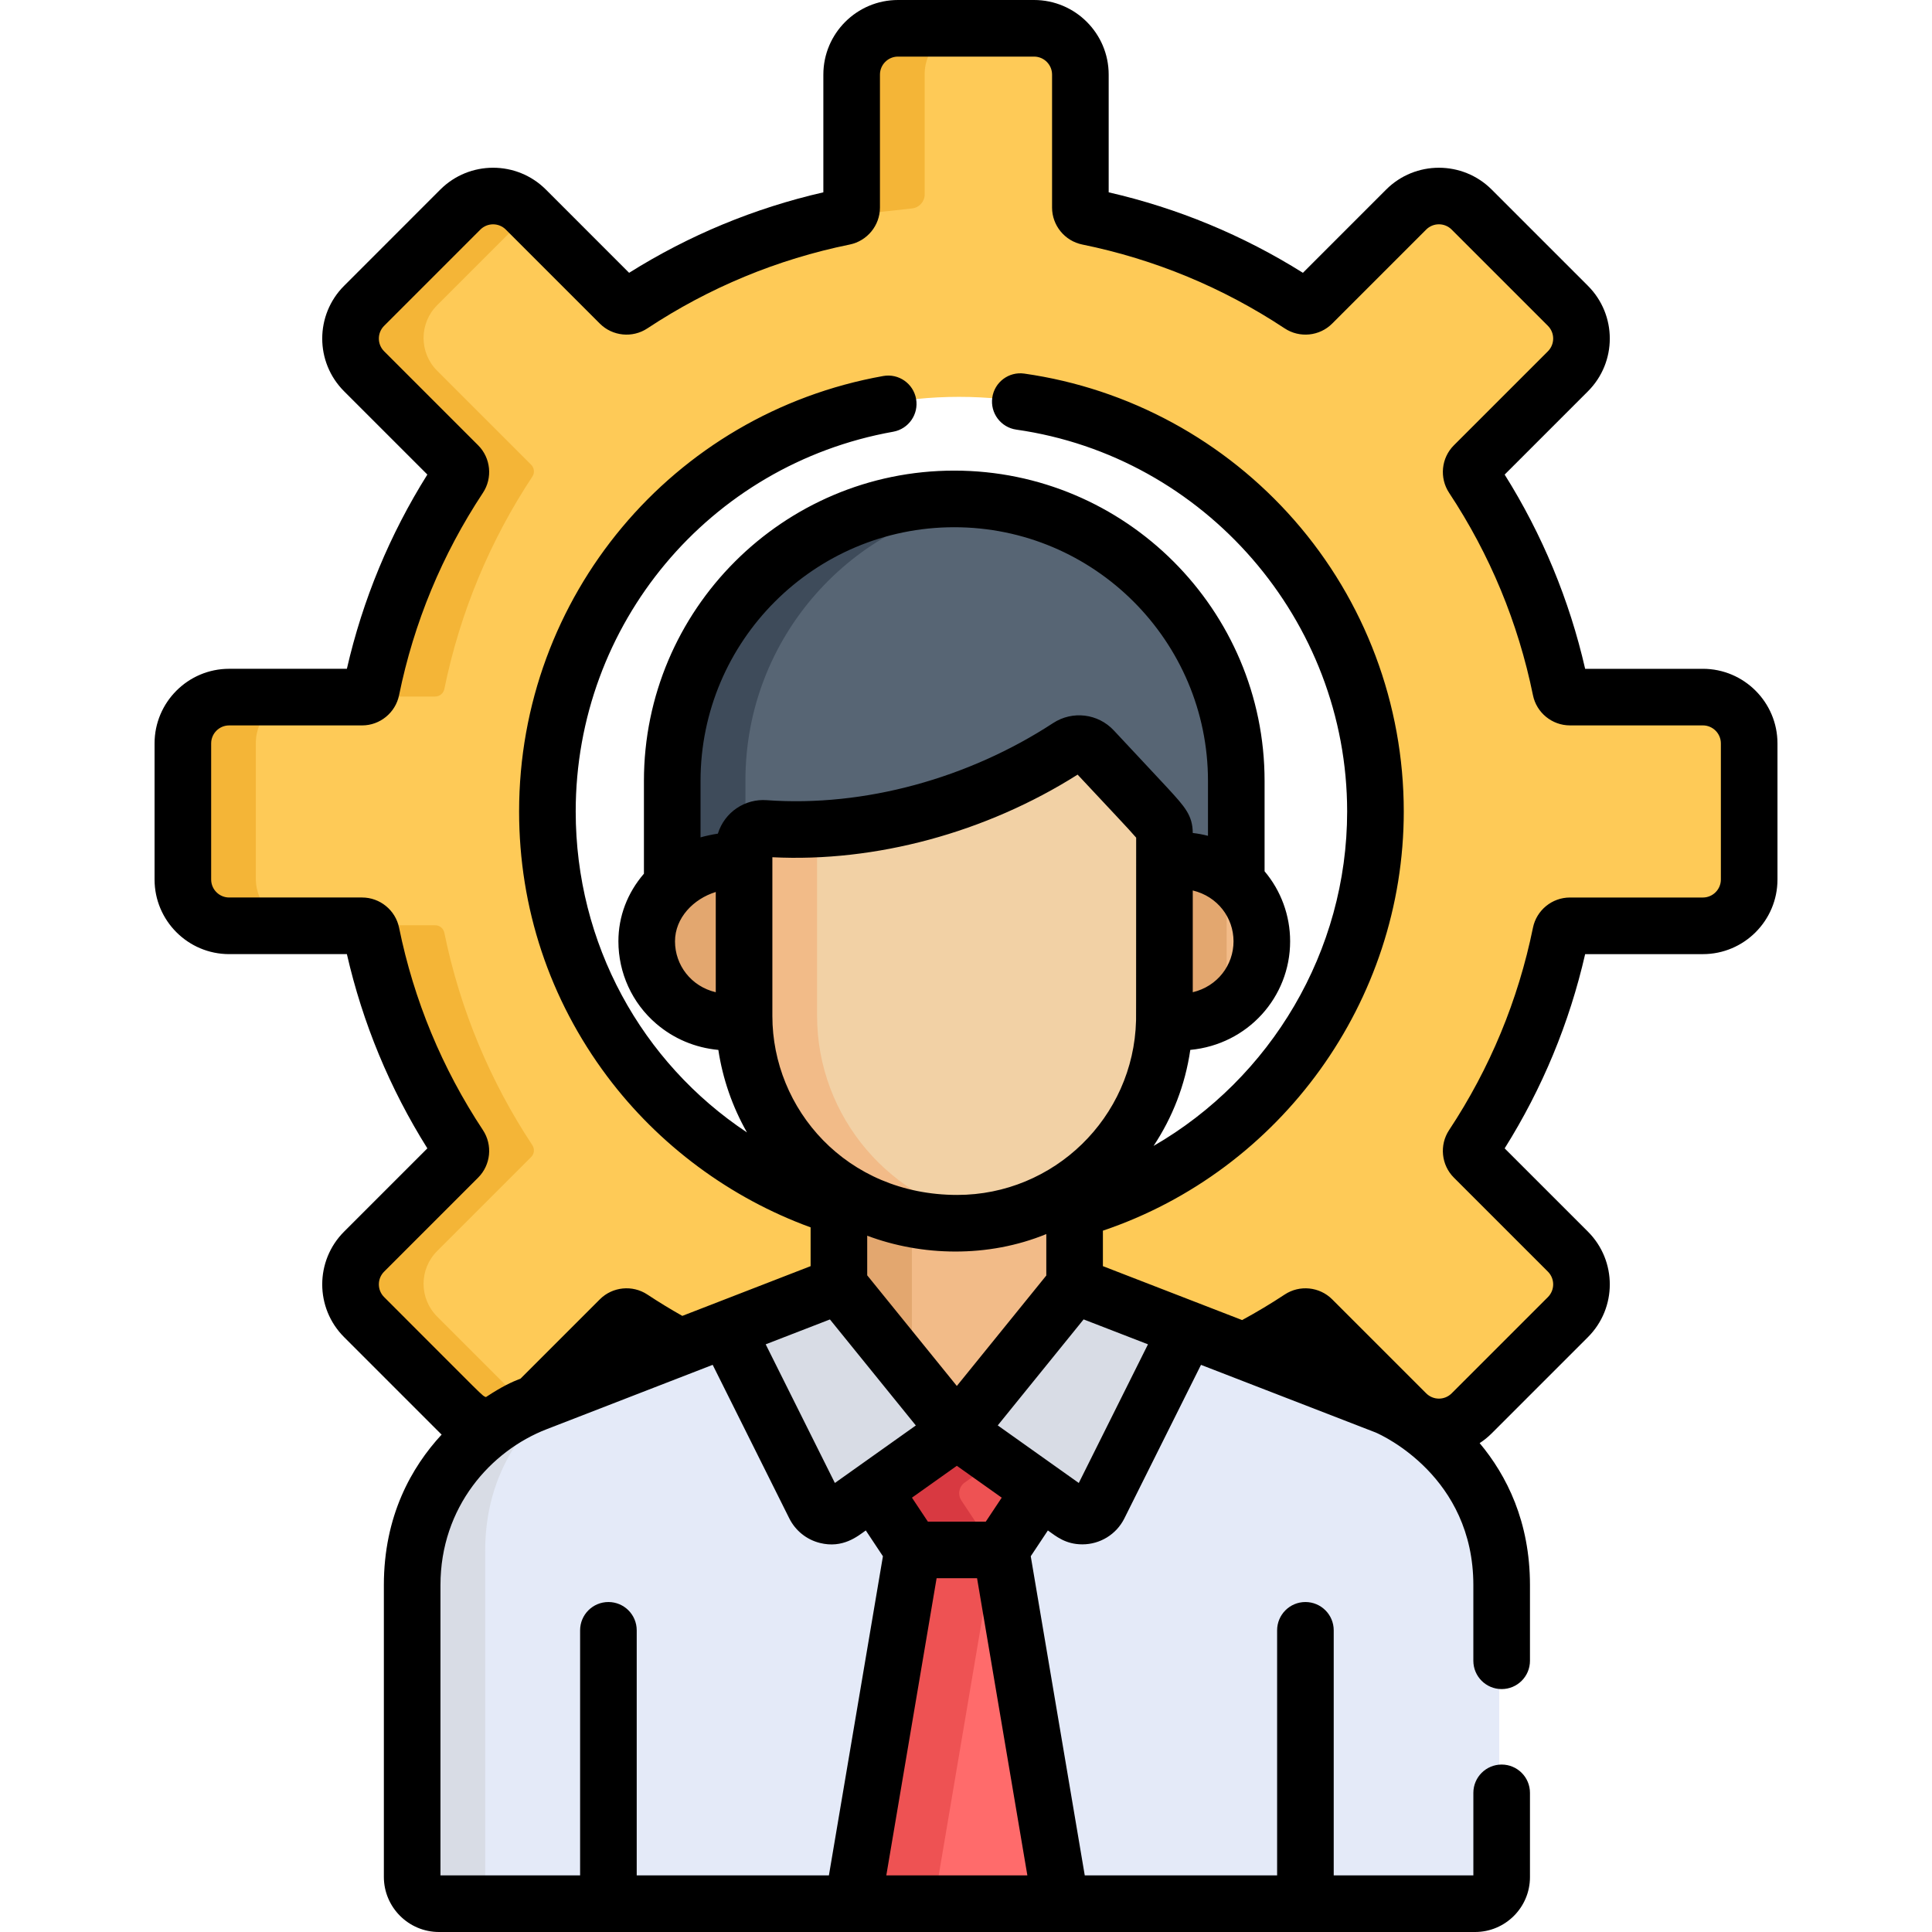
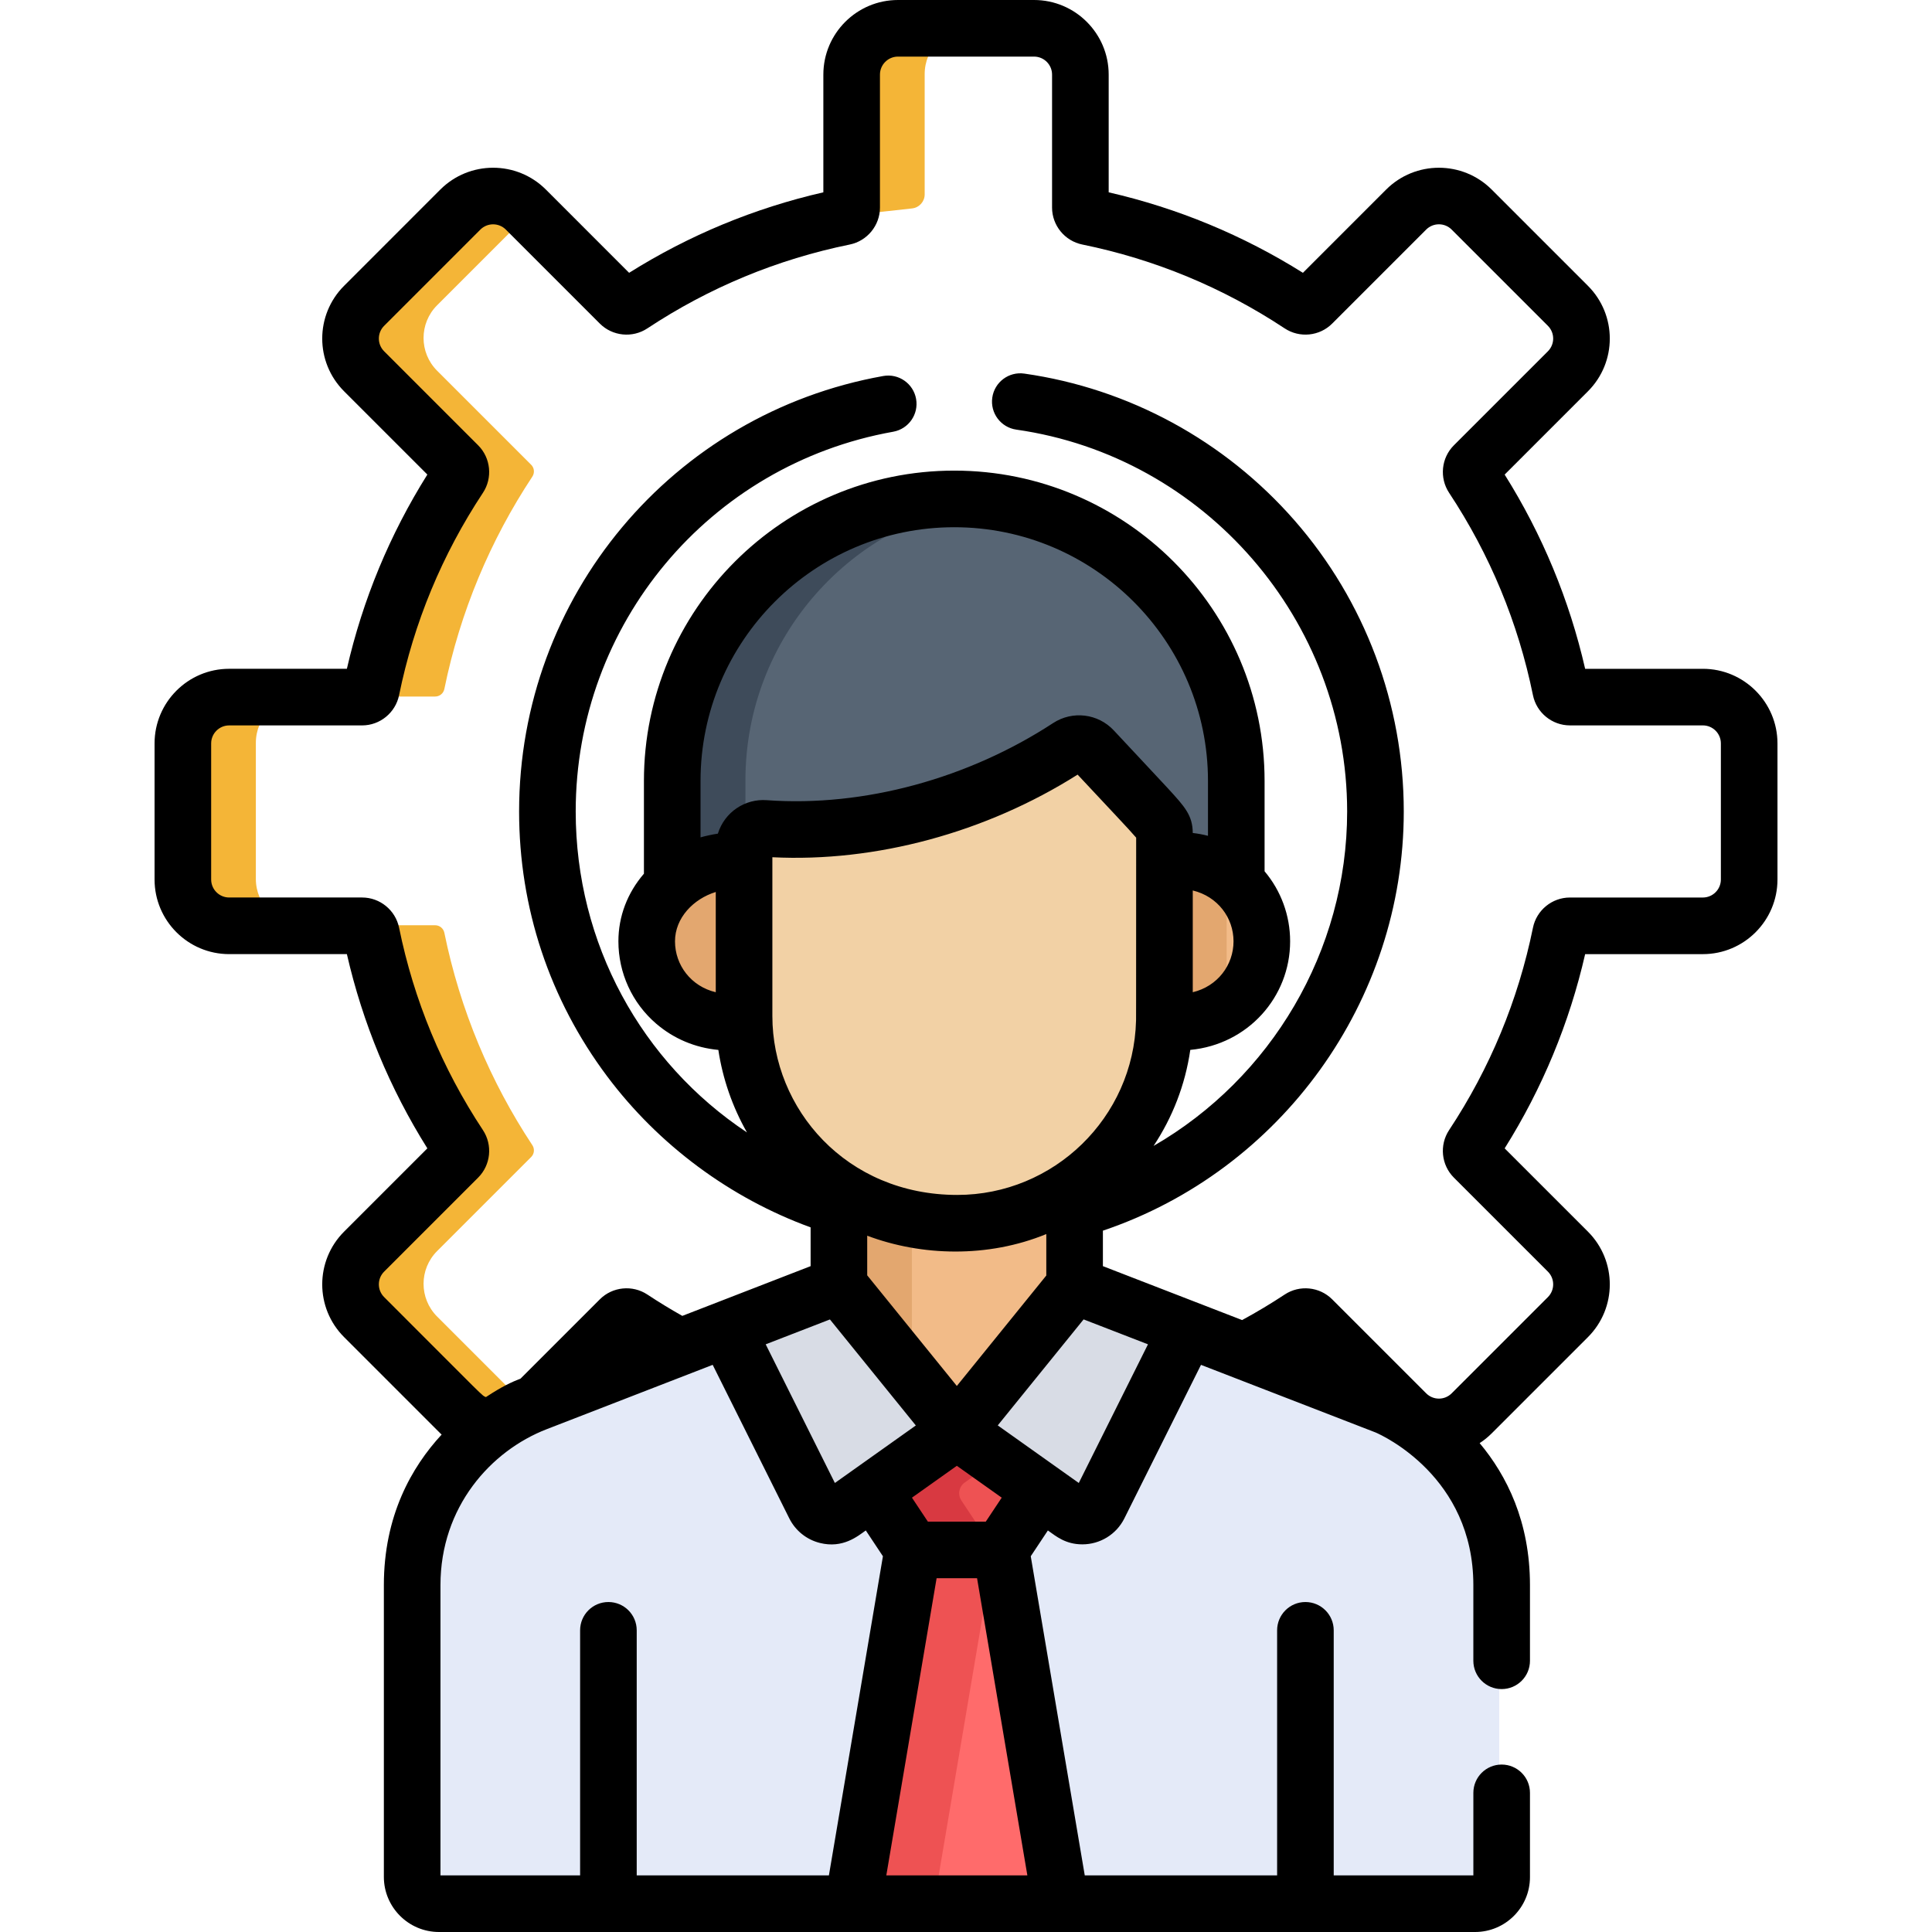
<svg xmlns="http://www.w3.org/2000/svg" width="121" height="121" viewBox="0 0 121 121" fill="none">
-   <path d="M106.494 43.623H98.165C97.885 43.623 97.645 43.425 97.59 43.149C96.605 38.321 94.706 33.824 92.079 29.851C91.925 29.616 91.954 29.307 92.152 29.108L98.042 23.218C99.175 22.086 99.175 20.249 98.042 19.117L92.015 13.089C90.882 11.957 89.046 11.957 87.913 13.089L82.023 18.979C81.824 19.178 81.515 19.207 81.281 19.052C77.307 16.425 72.811 14.527 67.982 13.542C67.707 13.486 67.508 13.247 67.508 12.966V4.637C67.508 3.035 66.209 1.737 64.608 1.737H56.083C54.481 1.737 53.183 3.035 53.183 4.637V12.966C53.183 13.246 52.984 13.486 52.709 13.542C47.88 14.527 43.384 16.425 39.41 19.052C39.176 19.206 38.867 19.178 38.668 18.979L32.778 13.089C31.645 11.956 29.809 11.956 28.676 13.089L22.649 19.117C21.516 20.249 21.516 22.086 22.649 23.218L28.539 29.109C28.738 29.307 28.767 29.616 28.612 29.851C25.985 33.824 24.087 38.321 23.102 43.15C23.046 43.425 22.806 43.624 22.526 43.624H14.197C12.595 43.624 11.297 44.922 11.297 46.524V55.048C11.297 56.65 12.595 57.948 14.197 57.948H22.526C22.806 57.948 23.046 58.147 23.102 58.422C24.087 63.251 25.985 67.748 28.612 71.721C28.767 71.955 28.738 72.264 28.539 72.463L22.649 78.353C21.516 79.486 21.516 81.322 22.649 82.455L28.677 88.482C29.238 89.043 29.972 89.326 30.707 89.331C31.923 88.434 32.88 88.039 32.88 88.039L33.437 87.823L38.668 82.592C38.867 82.394 39.176 82.365 39.41 82.52C40.392 83.168 41.406 84.009 42.449 84.566L52.621 80.714V75.561C42.047 72.29 34.128 62.435 34.128 50.786C34.128 36.465 45.738 24.855 60.059 24.855C74.379 24.855 85.989 36.465 85.989 50.786C85.989 62.649 77.786 72.652 66.91 75.735V80.714L77.752 84.821C78.968 84.194 80.147 83.269 81.281 82.52C81.515 82.365 81.825 82.394 82.023 82.592L87.913 88.482C89.046 89.615 90.883 89.615 92.015 88.482L98.043 82.455C99.175 81.322 99.175 79.485 98.043 78.353L92.153 72.463C91.954 72.264 91.925 71.955 92.08 71.721C94.706 67.747 96.605 63.251 97.59 58.422C97.646 58.147 97.885 57.948 98.166 57.948H106.494C108.096 57.948 109.395 56.65 109.395 55.048V46.523C109.395 44.922 108.096 43.623 106.494 43.623Z" fill="#FECA57" />
  <path d="M16.024 55.048V46.524C16.024 44.922 17.322 43.623 18.924 43.623H14.197C12.595 43.623 11.297 44.922 11.297 46.524V55.048C11.297 56.65 12.595 57.948 14.197 57.948H18.924C17.322 57.948 16.024 56.65 16.024 55.048Z" fill="#F4B537" />
  <path d="M28.541 29.108C28.739 29.307 28.768 29.616 28.613 29.851C25.986 33.824 24.088 38.32 23.103 43.15C23.047 43.425 22.808 43.623 22.527 43.623H27.254C27.535 43.623 27.774 43.425 27.83 43.15C28.815 38.321 30.713 33.824 33.34 29.851C33.495 29.616 33.466 29.307 33.267 29.108L27.377 23.219C26.244 22.086 26.244 20.249 27.377 19.117L33.092 13.402L32.779 13.089C31.647 11.957 29.81 11.957 28.678 13.089L22.65 19.117C21.518 20.249 21.518 22.086 22.65 23.219L28.541 29.108Z" fill="#F4B537" />
  <path d="M27.377 82.455C26.244 81.322 26.244 79.485 27.377 78.353L33.267 72.463C33.466 72.264 33.495 71.955 33.34 71.721C30.713 67.747 28.815 63.251 27.83 58.422C27.774 58.147 27.535 57.948 27.254 57.948H22.527C22.808 57.948 23.047 58.147 23.103 58.422C24.088 63.251 25.986 67.747 28.613 71.721C28.768 71.955 28.739 72.264 28.541 72.463L22.65 78.353C21.518 79.485 21.518 81.322 22.65 82.455L28.678 88.482C29.239 89.043 29.973 89.326 30.709 89.331C31.924 88.434 32.881 88.039 32.881 88.039L32.939 88.017L27.377 82.455Z" fill="#F4B537" />
  <path d="M59.609 31.212C49.853 31.212 41.945 39.12 41.945 48.875V55.865C43.126 54.771 44.805 54.176 46.445 54.395V53.515C46.445 52.815 47.042 52.263 47.735 52.315C54.564 52.806 61.514 50.636 66.769 47.203C67.26 46.882 67.909 46.962 68.308 47.39C72.8 52.219 72.773 52.032 72.773 52.663V54.391C74.57 54.122 76.164 54.677 77.272 55.707V48.875C77.272 39.12 69.364 31.212 59.609 31.212Z" fill="#576574" />
  <path d="M46.686 48.875C46.686 39.924 53.346 32.533 61.979 31.375C61.203 31.27 60.413 31.212 59.609 31.212C49.853 31.212 41.945 39.12 41.945 48.875V55.865C43.126 54.77 44.805 54.176 46.445 54.395V53.515C46.445 53.243 46.536 52.994 46.686 52.794V48.875H46.686Z" fill="#3E4B5A" />
  <path d="M72.539 53.689V63.365C72.539 63.47 72.534 63.574 72.531 63.678C75.955 64.197 78.637 61.722 78.637 58.684C78.637 55.639 75.953 53.178 72.539 53.689Z" fill="#F2BB88" />
  <path d="M46.68 63.365V53.693C43.699 53.295 40.582 55.583 40.582 58.684C40.582 61.718 43.258 64.197 46.688 63.678C46.685 63.574 46.68 63.469 46.68 63.365Z" fill="#F2BB88" />
  <path d="M76.823 54.816C75.729 53.909 74.223 53.437 72.539 53.689V63.365C72.539 63.47 72.534 63.574 72.531 63.678C74.22 63.934 75.728 63.461 76.823 62.551V54.816Z" fill="#E3A76F" />
  <path d="M46.68 62.552C44.456 60.706 44.072 57.151 46.68 54.973V53.693C43.699 53.295 40.582 55.583 40.582 58.684C40.582 61.718 43.258 64.197 46.688 63.678C46.685 63.574 46.68 63.469 46.68 63.365V62.552Z" fill="#E3A76F" />
  <path d="M59.799 76.107C56.946 76.107 54.438 75.324 52.387 74.013V80.945L59.767 90.056L67.148 80.945V73.818C65.057 75.26 62.526 76.107 59.799 76.107Z" fill="#F2BB88" />
  <path d="M57.11 75.863C55.35 75.537 53.763 74.895 52.383 74.013V80.946L57.11 86.78V75.863Z" fill="#E3A76F" />
  <path d="M86.673 88.039L67.148 80.477L59.767 89.588L52.387 80.477L32.882 88.039C32.882 88.039 25.66 91.008 25.66 99.24V117.511C25.66 118.439 26.412 119.191 27.34 119.191H92.23C93.15 119.191 93.895 118.446 93.895 117.526V99.24C93.895 91.008 86.673 88.039 86.673 88.039Z" fill="#E4EAF8" />
-   <path d="M30.387 117.512V97.114C30.387 91.466 33.786 88.296 35.92 86.862L32.882 88.04C32.882 88.04 25.66 91.008 25.66 99.241V117.512C25.66 118.44 26.412 119.192 27.34 119.192H32.067C31.139 119.192 30.387 118.44 30.387 117.512Z" fill="#D8DCE5" />
  <path d="M68.308 46.922C67.91 46.494 67.26 46.414 66.77 46.734C61.515 50.167 54.565 52.337 47.736 51.847C47.043 51.794 46.445 52.347 46.445 53.047V63.599C46.445 70.381 51.759 76.575 59.797 76.575C66.953 76.575 72.774 70.754 72.774 63.599V52.195C72.774 51.564 72.801 51.751 68.308 46.922Z" fill="#F2D1A5" />
-   <path d="M51.172 63.599V51.874C50.029 51.935 48.881 51.929 47.736 51.847C47.043 51.794 46.445 52.347 46.445 53.047V63.599C46.445 70.381 51.759 76.576 59.797 76.576C60.539 76.576 61.265 76.51 61.973 76.389C55.85 75.351 51.172 70.013 51.172 63.599Z" fill="#F2BB88" />
  <path d="M68.677 94.269L74.197 83.208L67.146 80.477L59.766 89.588L66.962 94.698C67.544 95.112 68.358 94.908 68.677 94.269Z" fill="#D8DCE5" />
  <path d="M50.863 94.269L45.344 83.208L52.394 80.477L59.775 89.588L52.579 94.698C51.996 95.112 51.182 94.908 50.863 94.269Z" fill="#D8DCE5" />
  <path d="M59.774 89.594V89.588L59.77 89.591L59.765 89.588V89.594L54.531 93.311L57.005 97.035C59.001 97.035 60.538 97.035 62.534 97.035L65.008 93.311L59.774 89.594Z" fill="#EE5253" />
  <path d="M53.258 119.192H66.287L62.537 97.035C60.541 97.035 59.004 97.035 57.008 97.035L53.258 119.192Z" fill="#FF6B6B" />
  <path d="M62.389 91.451L59.774 89.594V89.588L59.77 89.591L59.765 89.588V89.594L54.531 93.311L57.005 97.035C58.93 97.035 60.425 97.035 62.244 97.035L60.212 93.978C59.965 93.606 60.058 93.106 60.422 92.848L62.389 91.451Z" fill="#D83941" />
  <path d="M57.008 97.035L53.258 119.192H58.496L62.246 97.035C60.42 97.035 58.94 97.035 57.008 97.035Z" fill="#EE5253" />
  <path d="M57.912 4.637C57.912 3.035 59.21 1.737 60.812 1.737H56.085C54.483 1.737 53.185 3.035 53.185 4.637V12.966C53.185 13.246 52.986 13.485 52.711 13.542L57.126 13.053C57.573 13.003 57.912 12.625 57.912 12.175V4.637Z" fill="#F4B537" />
  <path d="M14.352 59.756H21.725C22.715 64.077 24.407 68.161 26.765 71.921L21.551 77.135C19.725 78.961 19.724 81.918 21.551 83.744C28.669 90.862 27.424 89.62 27.66 89.846C25.775 91.883 24.041 94.936 24.041 99.277V117.548C24.041 119.451 25.59 121 27.493 121C30.238 121 89.421 121 92.383 121C94.279 121 95.821 119.458 95.821 117.562V112.285C95.821 111.306 95.027 110.513 94.048 110.513C93.069 110.513 92.276 111.306 92.276 112.285V117.455H83.53V102.107C83.53 101.128 82.737 100.334 81.757 100.334C80.778 100.334 79.985 101.128 79.985 102.107V117.455H67.938L64.555 97.467L65.628 95.852C66.144 96.218 66.735 96.722 67.789 96.722C68.89 96.722 69.914 96.106 70.418 95.097L70.418 95.097L75.217 85.48C80.479 87.518 81.111 87.763 86.16 89.718C86.572 89.896 92.275 92.486 92.275 99.277V104.014C92.275 104.993 93.069 105.786 94.048 105.786C95.027 105.786 95.821 104.993 95.821 104.014V99.277C95.821 95.3 94.364 92.407 92.67 90.382C92.938 90.207 93.191 90.004 93.423 89.772L99.45 83.745C101.277 81.919 101.277 78.963 99.451 77.136L94.236 71.922C96.595 68.161 98.287 64.078 99.277 59.757H106.649C109.225 59.757 111.322 57.661 111.322 55.084V46.56C111.322 43.984 109.225 41.887 106.649 41.887H99.277C98.287 37.567 96.594 33.483 94.236 29.723L99.45 24.509C101.277 22.683 101.277 19.727 99.451 17.9L93.423 11.872C91.601 10.05 88.636 10.051 86.814 11.872L81.601 17.086C77.84 14.727 73.756 13.036 69.436 12.045V4.673C69.436 2.096 67.34 0 64.763 0H56.239C53.662 0 51.566 2.096 51.566 4.673V12.045C47.246 13.035 43.162 14.727 39.401 17.086L34.187 11.871C32.365 10.05 29.401 10.05 27.578 11.871L21.551 17.899C19.725 19.725 19.724 22.681 21.551 24.507L26.765 29.721C24.407 33.482 22.715 37.566 21.725 41.886H14.352C11.776 41.886 9.68 43.983 9.68 46.559V55.083C9.68 57.66 11.776 59.756 14.352 59.756ZM51.914 117.455H39.877V102.106C39.877 101.127 39.084 100.334 38.105 100.334C37.125 100.334 36.332 101.127 36.332 102.106V117.455H27.586V99.277C27.586 94.379 30.739 90.866 34.233 89.512L44.635 85.479L49.433 95.096L49.434 95.097C49.818 95.865 50.515 96.426 51.349 96.634C52.791 96.995 53.718 96.21 54.224 95.851L55.297 97.467L51.914 117.455ZM48.373 63.635C48.373 59.849 48.373 57.455 48.373 53.688C54.83 54.012 61.739 52.152 67.49 48.514C69.54 50.713 70.735 51.962 71.157 52.462C71.157 64.317 71.15 63.916 71.15 63.916C70.998 70.006 65.99 74.838 59.953 74.838C52.987 74.838 48.373 69.438 48.373 63.635ZM43.874 52.444V48.911C43.874 40.148 51.002 33.02 59.764 33.02C68.526 33.02 75.655 40.148 75.655 48.911V52.347C75.344 52.266 75.025 52.206 74.701 52.169C74.697 51.062 74.194 50.519 73.153 49.382C73.151 49.38 73.149 49.377 73.147 49.375C72.489 48.658 71.541 47.663 69.761 45.75C68.768 44.683 67.167 44.495 65.955 45.286C60.674 48.736 54.145 50.556 48.025 50.115C46.669 50.012 45.385 50.851 44.959 52.211C44.627 52.256 44.11 52.374 43.874 52.444ZM44.828 55.864V62.143C43.282 61.776 42.275 60.446 42.275 58.954C42.275 57.485 43.431 56.295 44.828 55.864ZM77.255 58.954C77.255 60.445 76.248 61.775 74.702 62.143V55.77C76.266 56.145 77.255 57.483 77.255 58.954ZM59.926 86.802L54.313 79.873V77.391C57.709 78.67 61.867 78.792 65.529 77.289V79.885C64.362 81.326 61.274 85.137 59.926 86.802ZM59.926 91.802L62.737 93.798L61.74 95.298H58.112L57.115 93.798L59.926 91.802ZM51.978 82.636C52.917 83.794 56.279 87.944 57.358 89.276C54.857 91.053 52.845 92.482 52.288 92.878L47.955 84.194L51.978 82.636ZM55.509 117.455L58.659 98.843H61.193L64.343 117.455H55.509ZM67.564 92.878C67.561 92.876 62.49 89.274 62.488 89.272L67.866 82.633L71.897 84.194L67.564 92.878ZM13.225 46.559C13.225 45.938 13.731 45.432 14.352 45.432H22.681C23.798 45.432 24.77 44.636 24.994 43.539C25.919 39 27.687 34.736 30.246 30.864C30.863 29.931 30.737 28.68 29.948 27.891L24.058 22.001C23.617 21.56 23.617 20.847 24.058 20.406L30.085 14.379C30.525 13.939 31.241 13.94 31.68 14.379L37.569 20.268C38.359 21.058 39.61 21.184 40.543 20.567C44.415 18.007 48.68 16.24 53.219 15.315C54.315 15.091 55.111 14.118 55.111 13.002V4.673C55.111 4.051 55.617 3.545 56.239 3.545H64.763C65.385 3.545 65.89 4.051 65.89 4.673V13.001C65.89 14.118 66.686 15.091 67.783 15.314C72.322 16.24 76.587 18.007 80.458 20.566C81.392 21.184 82.642 21.058 83.431 20.268L89.321 14.378C89.761 13.938 90.477 13.938 90.916 14.378L96.944 20.406C97.384 20.846 97.386 21.559 96.944 22.001L91.055 27.89C90.264 28.679 90.139 29.93 90.756 30.864C93.315 34.735 95.082 39 96.008 43.539C96.231 44.636 97.204 45.431 98.321 45.431H106.649C107.271 45.431 107.777 45.937 107.777 46.559V55.083C107.777 55.705 107.271 56.211 106.649 56.211H98.321C97.204 56.211 96.231 57.007 96.008 58.103C95.082 62.642 93.315 66.907 90.755 70.779C90.139 71.712 90.264 72.962 91.054 73.752L96.944 79.642C97.385 80.082 97.385 80.796 96.944 81.237L90.916 87.264C90.475 87.706 89.761 87.704 89.322 87.264L83.431 81.374C82.641 80.585 81.392 80.459 80.459 81.076C79.606 81.64 78.712 82.176 77.793 82.675L69.074 79.298V77.076C80.234 73.309 87.917 62.702 87.917 50.821C87.917 44.11 85.486 37.635 81.072 32.59C76.701 27.594 70.691 24.329 64.151 23.398C63.18 23.26 62.284 23.933 62.146 24.903C62.008 25.872 62.682 26.769 63.651 26.907C75.463 28.589 84.371 38.87 84.371 50.821C84.371 59.571 79.594 67.528 72.247 71.769C73.425 69.995 74.229 67.953 74.547 65.755C78.156 65.412 80.8 62.445 80.8 58.953C80.8 57.333 80.226 55.785 79.2 54.568V48.91C79.2 38.193 70.481 29.474 59.764 29.474C49.047 29.474 40.329 38.193 40.329 48.91V54.719C39.292 55.922 38.73 57.393 38.73 58.953C38.73 60.938 39.591 62.818 41.093 64.109C42.198 65.059 43.541 65.62 44.99 65.756C45.259 67.55 45.866 69.312 46.783 70.924C40.178 66.537 36.056 59.097 36.056 50.821C36.056 39.096 44.419 29.095 55.94 27.039C56.904 26.867 57.546 25.946 57.374 24.983C57.202 24.019 56.281 23.377 55.318 23.549C42.103 25.907 32.511 37.376 32.511 50.82C32.511 56.857 34.418 62.594 38.028 67.413C41.252 71.717 45.739 75.039 50.768 76.869V79.298L42.733 82.413C41.987 81.993 41.253 81.545 40.544 81.076C39.611 80.459 38.36 80.584 37.571 81.373L32.604 86.34C32.058 86.552 31.464 86.819 30.432 87.499C30.153 87.378 30.541 87.719 24.058 81.236C23.617 80.796 23.617 80.082 24.058 79.641L29.948 73.751C30.738 72.961 30.863 71.711 30.246 70.778C27.687 66.907 25.92 62.642 24.994 58.102C24.771 57.006 23.798 56.21 22.681 56.21H14.352C13.731 56.21 13.225 55.704 13.225 55.082V46.559Z" fill="black" />
</svg>